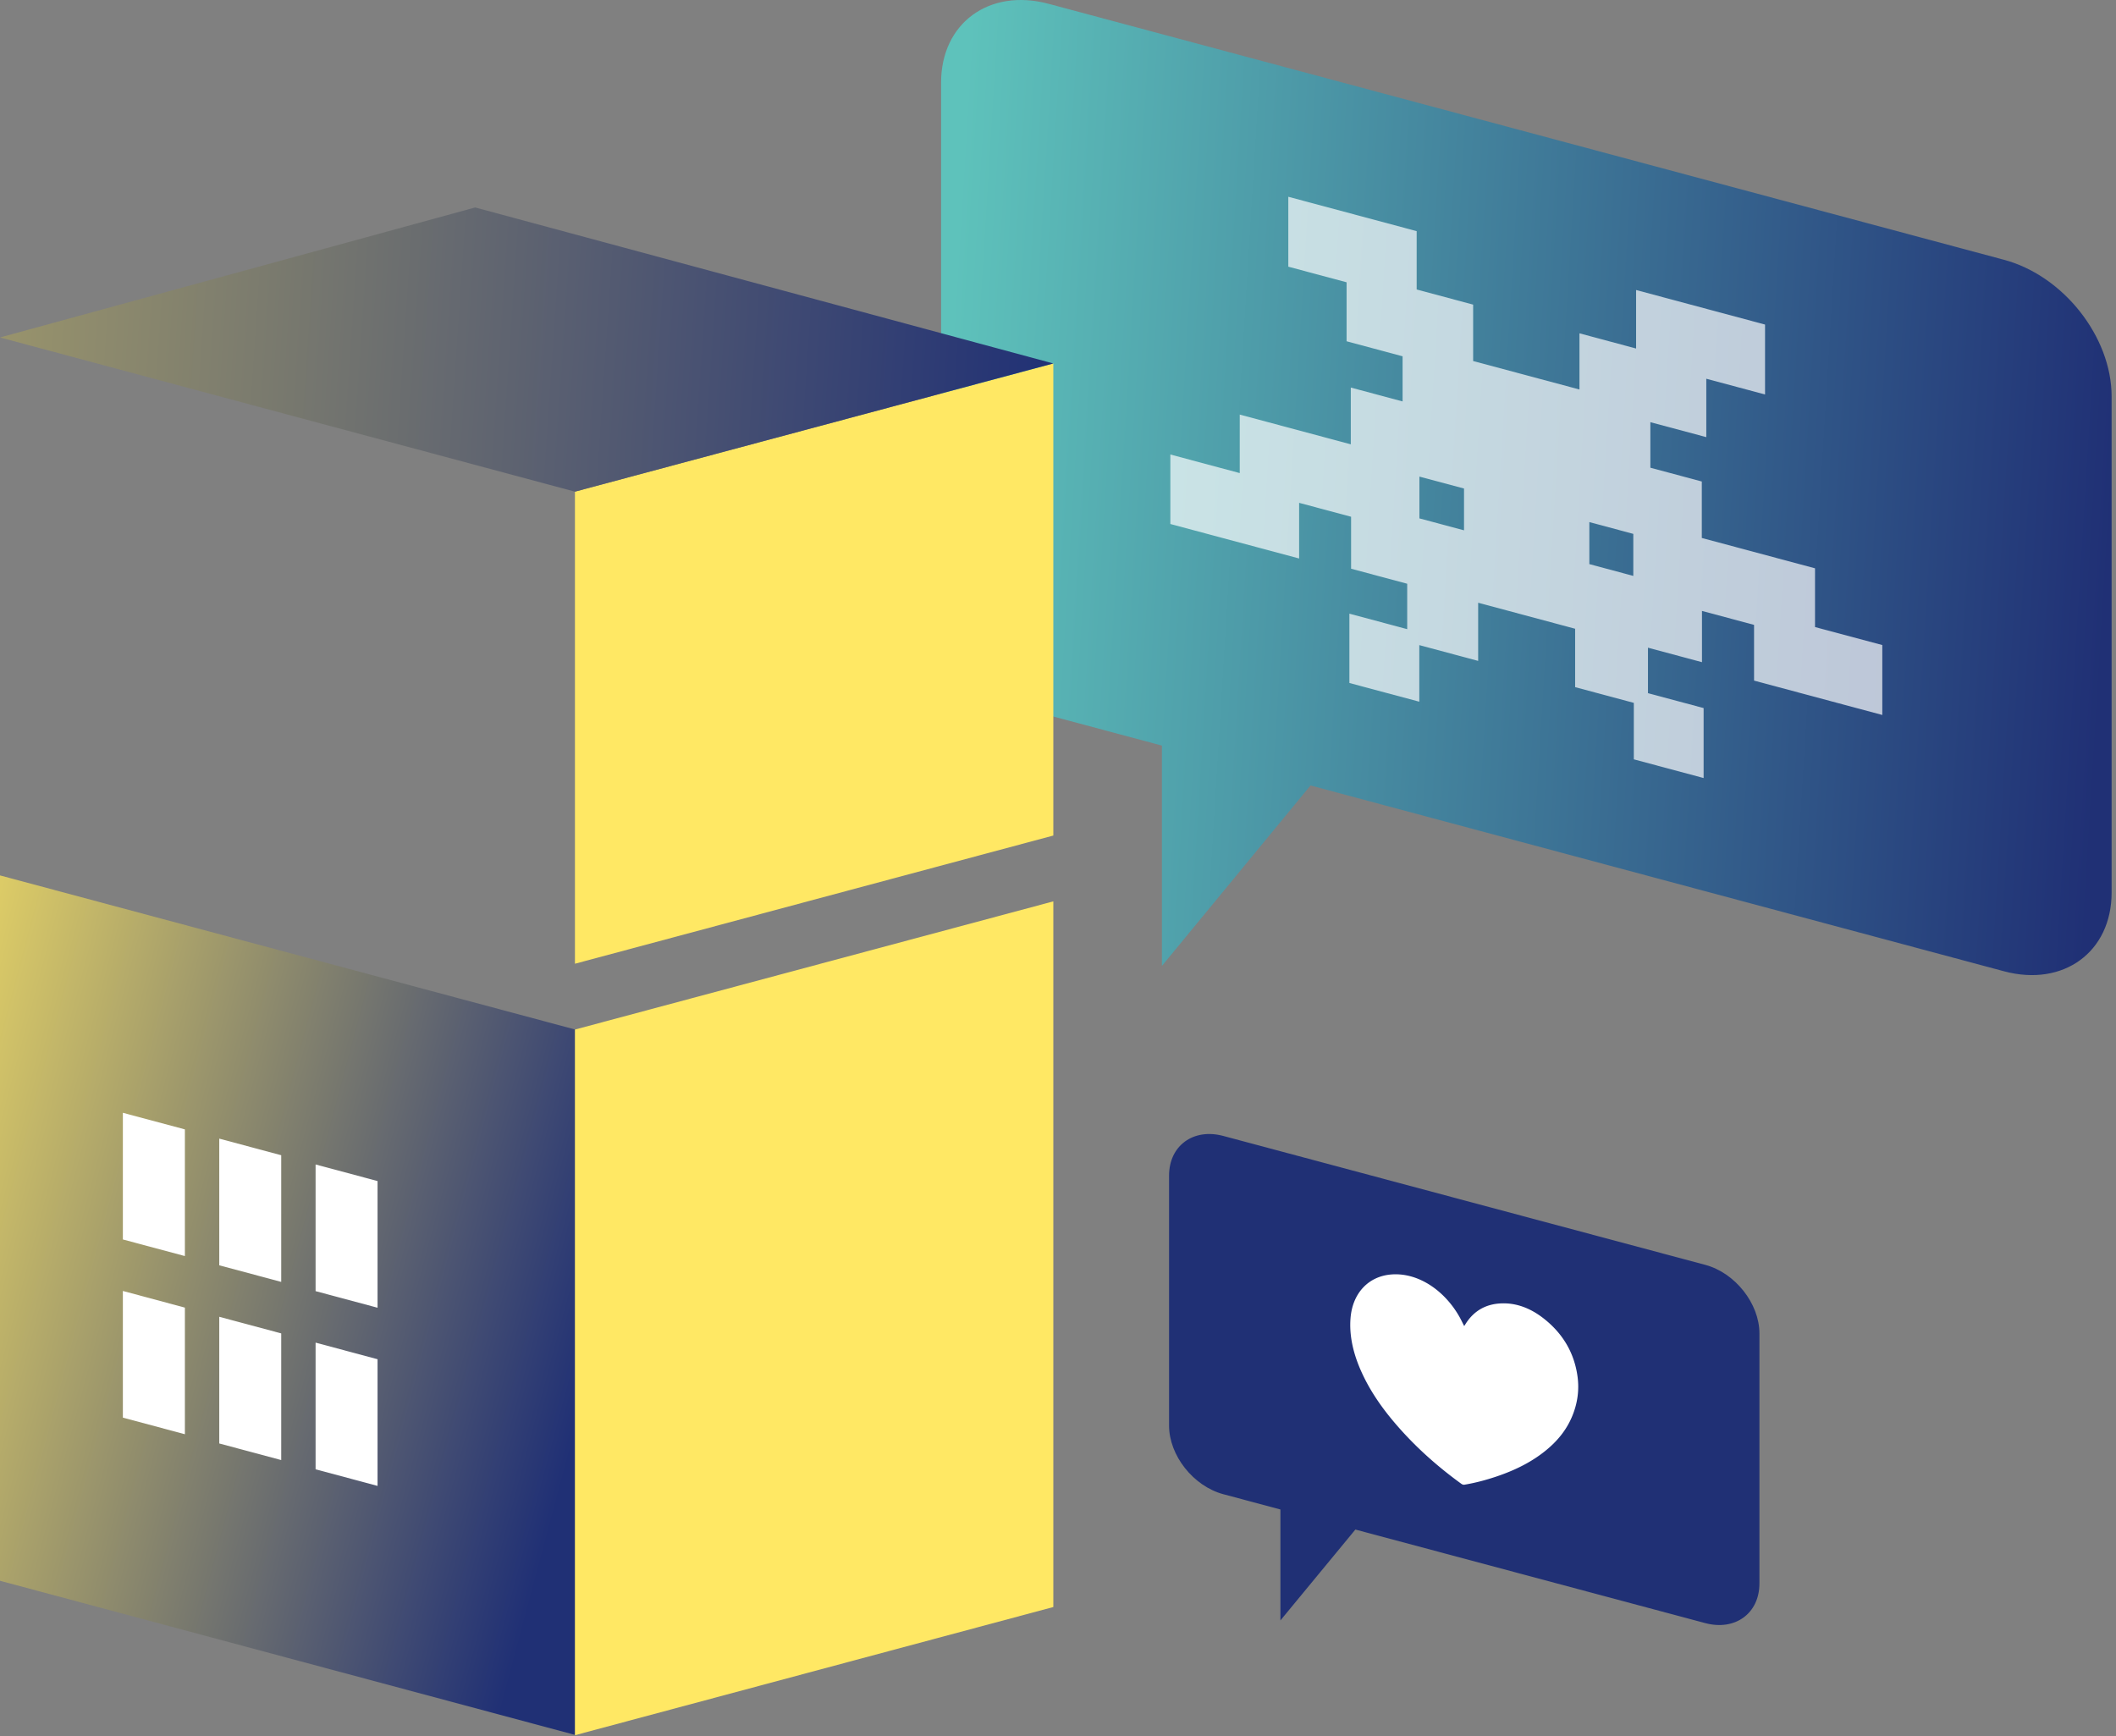
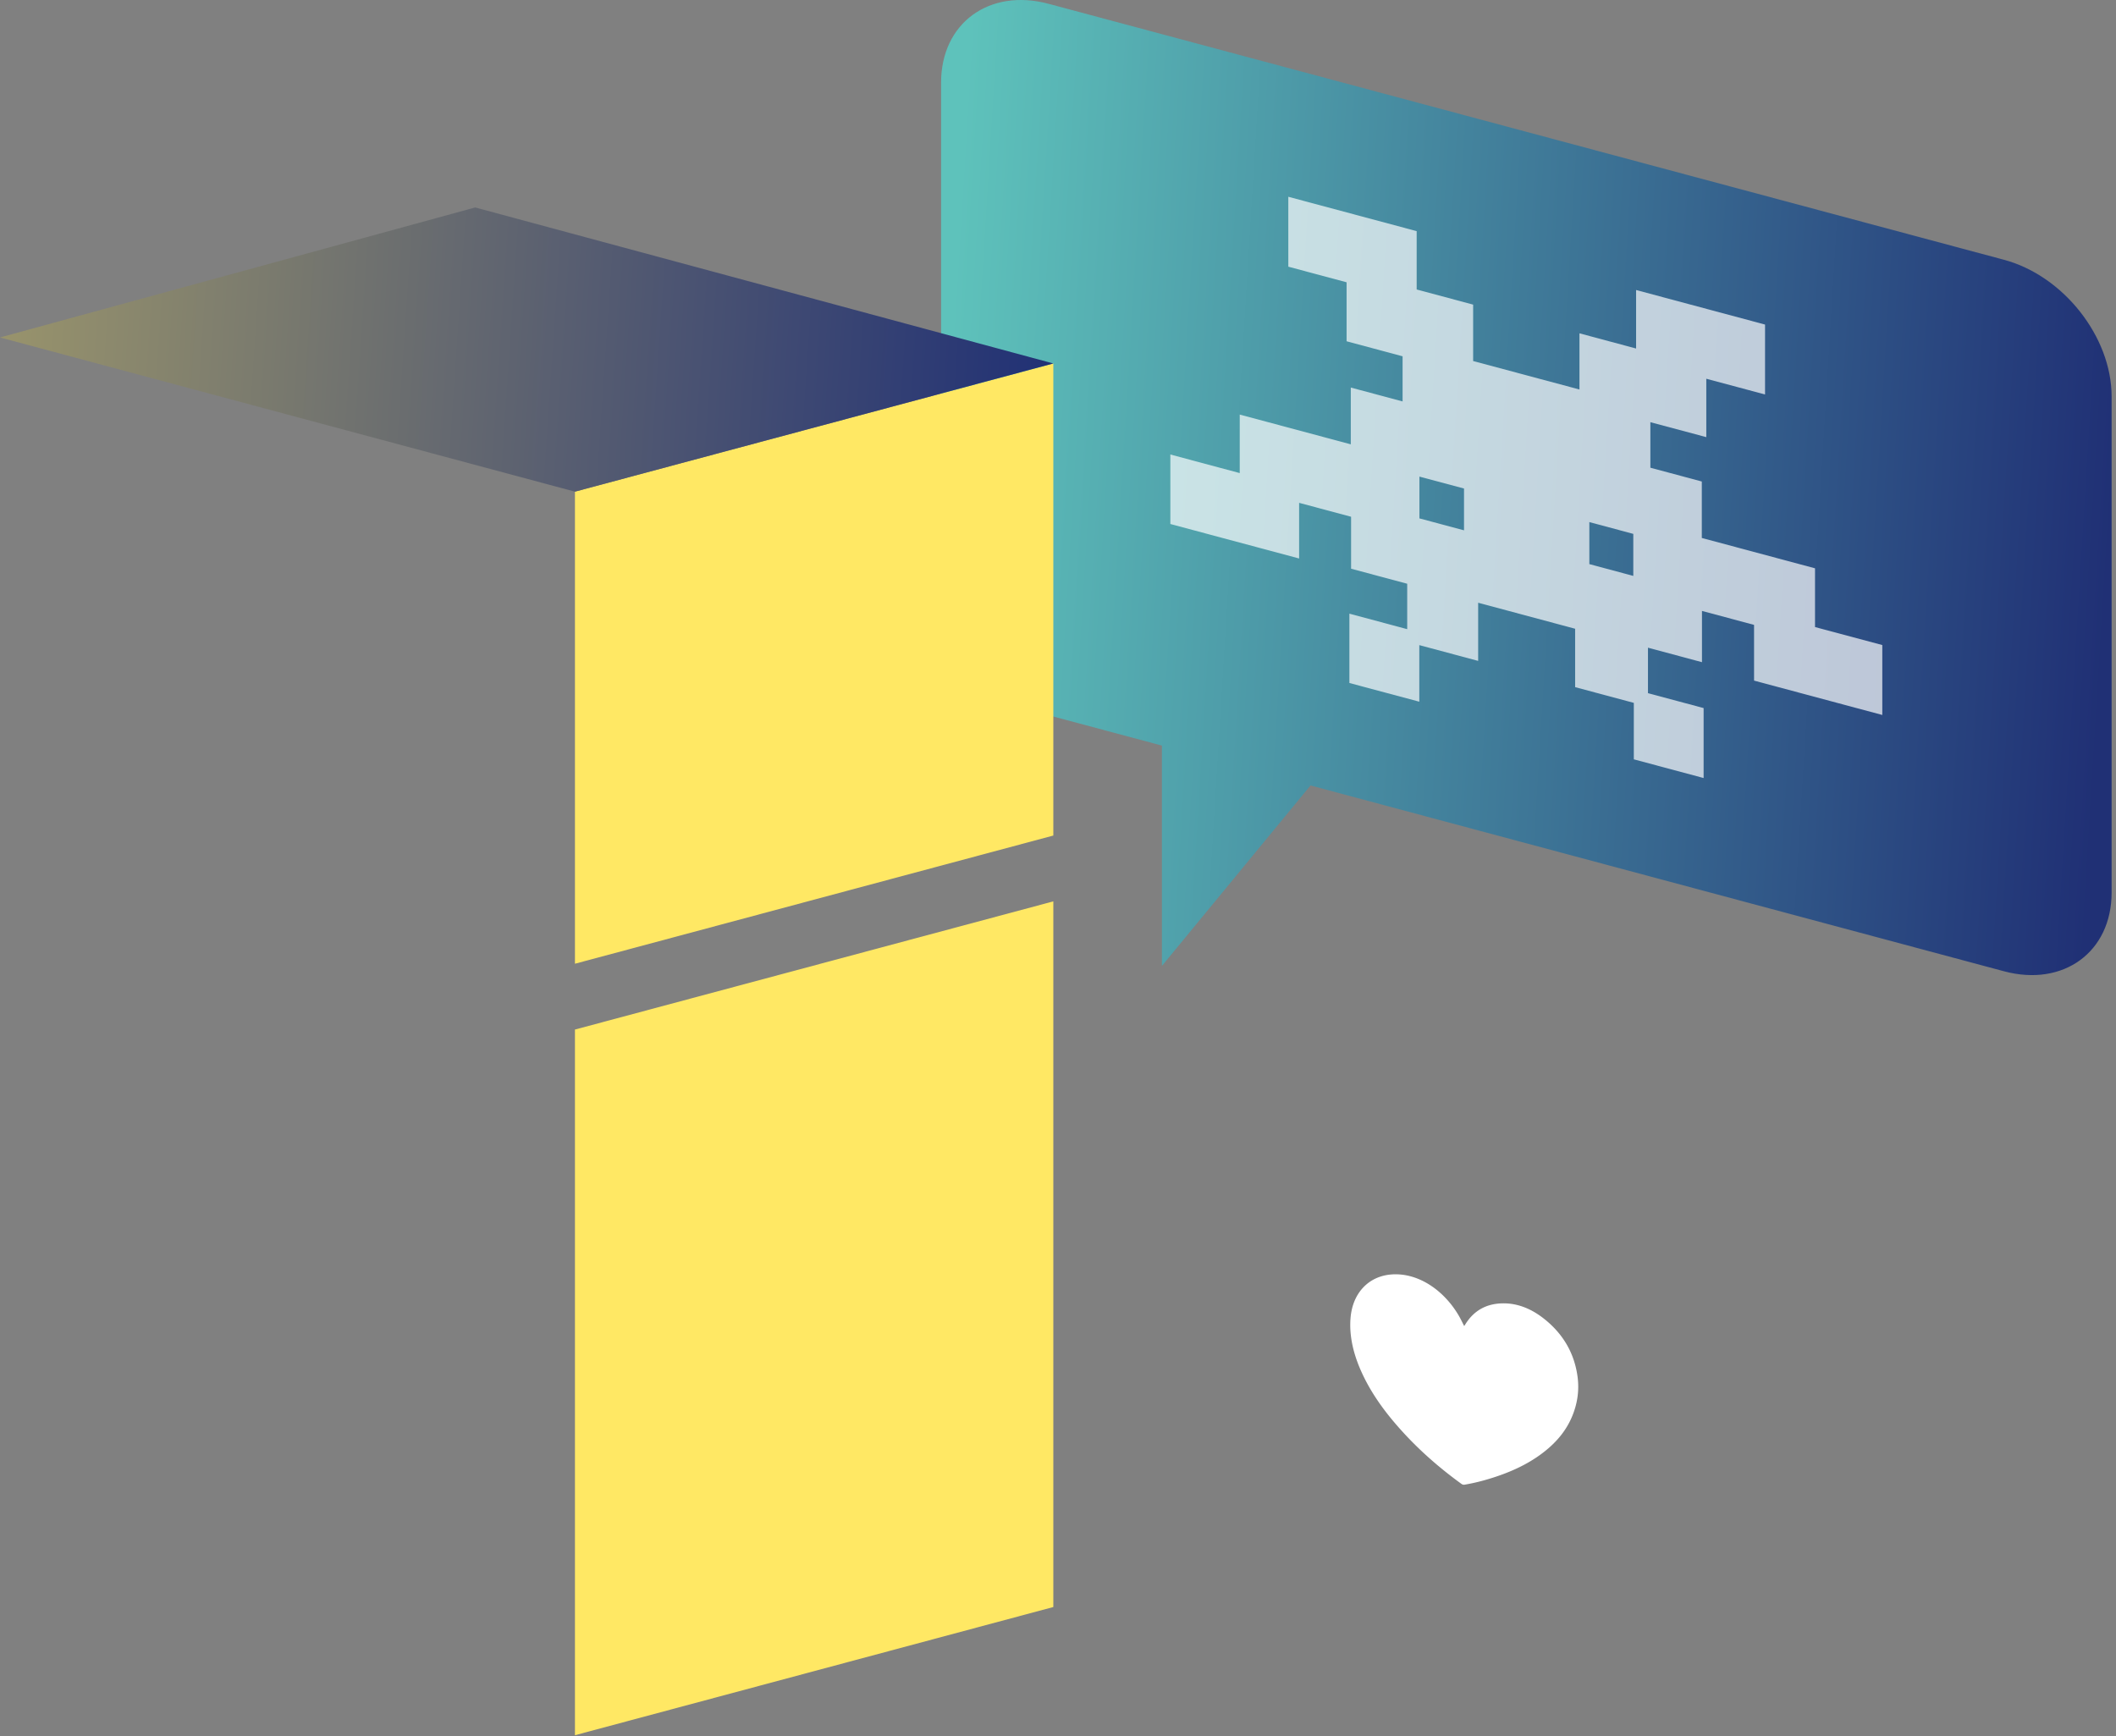
<svg xmlns="http://www.w3.org/2000/svg" width="362" height="297" fill="none">
  <rect width="100%" height="100%" fill="#808080" stroke="none" />
  <path d="M342.84 44.443L179.4.653c-10.16-2.72-18.4 3.31-18.4 13.47v84.92c0 10.16 8.24 20.6 18.4 23.32l19.38 5.19v37.69l25.42-30.87 118.65 31.79c10.16 2.72 18.4-3.31 18.4-13.47v-84.92c-.02-10.16-8.25-20.61-18.41-23.33z" fill="url(#paint0_linear)" />
  <path opacity=".69" d="M279.9 49.613c7.41 1.99 14.7 3.94 22.06 5.91v11.96c-3.33-.89-6.65-1.78-10.05-2.69v9.99c-3.22-.86-6.34-1.7-9.57-2.56v7.79c2.9.78 5.81 1.56 8.8 2.36v9.66c6.48 1.74 12.87 3.45 19.37 5.19v10.05c3.89 1.04 7.67 2.05 11.51 3.08v11.96c-7.31-1.96-14.57-3.9-21.94-5.88v-9.53c-3.01-.81-5.91-1.58-8.91-2.39v8.77c-3.12-.83-6.14-1.64-9.24-2.48v7.78c3.13.84 6.3 1.69 9.52 2.55v11.97c-3.97-1.07-7.9-2.12-11.94-3.2v-9.66c-3.39-.91-6.66-1.78-10.04-2.69v-9.99c-5.56-1.49-11.01-2.95-16.59-4.45v9.95c-3.41-.91-6.69-1.79-10.07-2.7v9.68c-4.03-1.08-7.95-2.13-11.96-3.2v-11.86c3.26.87 6.53 1.75 9.89 2.65v-7.77c-3.13-.84-6.29-1.69-9.6-2.57v-8.89c-3.02-.81-5.89-1.58-8.89-2.38v9.52c-7.4-1.98-14.69-3.94-22.03-5.9v-11.89c3.95 1.06 7.84 2.1 11.87 3.18v-10.01c6.37 1.71 12.61 3.38 19 5.09v-9.71c3.03.81 5.9 1.58 8.86 2.37v-7.72c-3.14-.84-6.3-1.69-9.58-2.57v-10.09c-3.39-.91-6.66-1.79-9.97-2.67v-11.96c7.32 1.96 14.58 3.91 21.96 5.88v9.98c3.26.87 6.4 1.71 9.66 2.59v9.65c6.11 1.64 12.1 3.24 18.19 4.87v-9.61c3.26.87 6.42 1.72 9.69 2.6v-10.01zm-37.07 31.92v7.15c2.59.7 5.1 1.37 7.63 2.04v-7.15c-2.56-.68-5.07-1.36-7.63-2.04zm36.59 16.99v-7.19c-2.55-.68-5.02-1.34-7.52-2.02v7.19c2.51.68 4.96 1.34 7.52 2.02z" fill="#fff" />
-   <path d="M98.42 296.81L0 270.43V149.76l98.42 26.37v120.68z" fill="url(#paint1_linear)" />
  <path d="M180.2 154.2l-81.84 21.93v120.72l81.84-21.93V154.2zM180.2 62.18L98.36 84.11v80.76l81.84-21.93V62.18z" fill="#FFE864" />
  <path d="M98.36 84.11l81.84-21.93-98.91-26.69L0 57.73l98.36 26.38z" fill="url(#paint2_linear)" />
-   <path d="M31.63 214.88l-10.61-2.84v-21.67l10.61 2.84v21.67zM48.11 219.3l-10.6-2.84v-21.67l10.6 2.84v21.67zM64.59 223.72l-10.6-2.84v-21.67l10.6 2.84v21.67zM31.63 245.36l-10.61-2.84v-21.67l10.61 2.85v21.66zM48.11 249.78l-10.6-2.84v-21.67l10.6 2.84v21.67zM64.59 254.2l-10.6-2.84v-21.67l10.6 2.84v21.67z" fill="#fff" />
-   <path d="M291.723 216.382l-82.446-22.052c-5.125-1.374-9.277 1.669-9.277 6.784v42.761c0 5.115 4.152 10.369 9.277 11.743l9.774 2.616v18.978l12.822-15.547 59.85 16.005c5.125 1.374 9.277-1.669 9.277-6.784v-42.761c0-5.115-4.152-10.377-9.277-11.743z" fill="#203075" />
  <path d="M250.489 226.852c.062-.093.125-.171.179-.265 1.452-2.362 3.627-3.641 6.649-3.618 2.229.016 4.435.827 6.508 2.386 3.55 2.675 5.515 6.129 6.059 10.152.318 2.386-.039 4.531-.808 6.503-.917 2.355-2.392 4.219-4.202 5.778-2.579 2.222-5.631 3.727-8.948 4.834-1.724.577-3.495 1.053-5.351 1.365-.21.039-.389-.008-.598-.164-4.024-2.916-7.76-6.23-11.076-10.066-2.392-2.76-4.459-5.708-5.942-8.967-1.437-3.142-2.159-6.269-1.911-9.31.342-4.226 3.053-7.205 7.123-7.462 3.875-.242 7.743 1.957 10.415 5.567a17.42 17.42 0 011.041 1.599c.311.546.567 1.099.862 1.668z" fill="#fff" />
  <defs>
    <linearGradient id="paint0_linear" x1="161.143" y1="81.034" x2="361.004" y2="93.275" gradientUnits="userSpaceOnUse">
      <stop stop-color="#5EC2BB" />
      <stop offset="1" stop-color="#203075" />
    </linearGradient>
    <linearGradient id="paint1_linear" x1="100.676" y1="237.008" x2="-36.551" y2="200.414" gradientUnits="userSpaceOnUse">
      <stop stop-color="#203075" />
      <stop offset=".996" stop-color="#FFE864" />
    </linearGradient>
    <linearGradient id="paint2_linear" x1="255.246" y1="70.989" x2="-154.705" y2="43.257" gradientUnits="userSpaceOnUse">
      <stop offset=".182" stop-color="#203075" />
      <stop offset=".996" stop-color="#FFE864" />
    </linearGradient>
  </defs>
</svg>